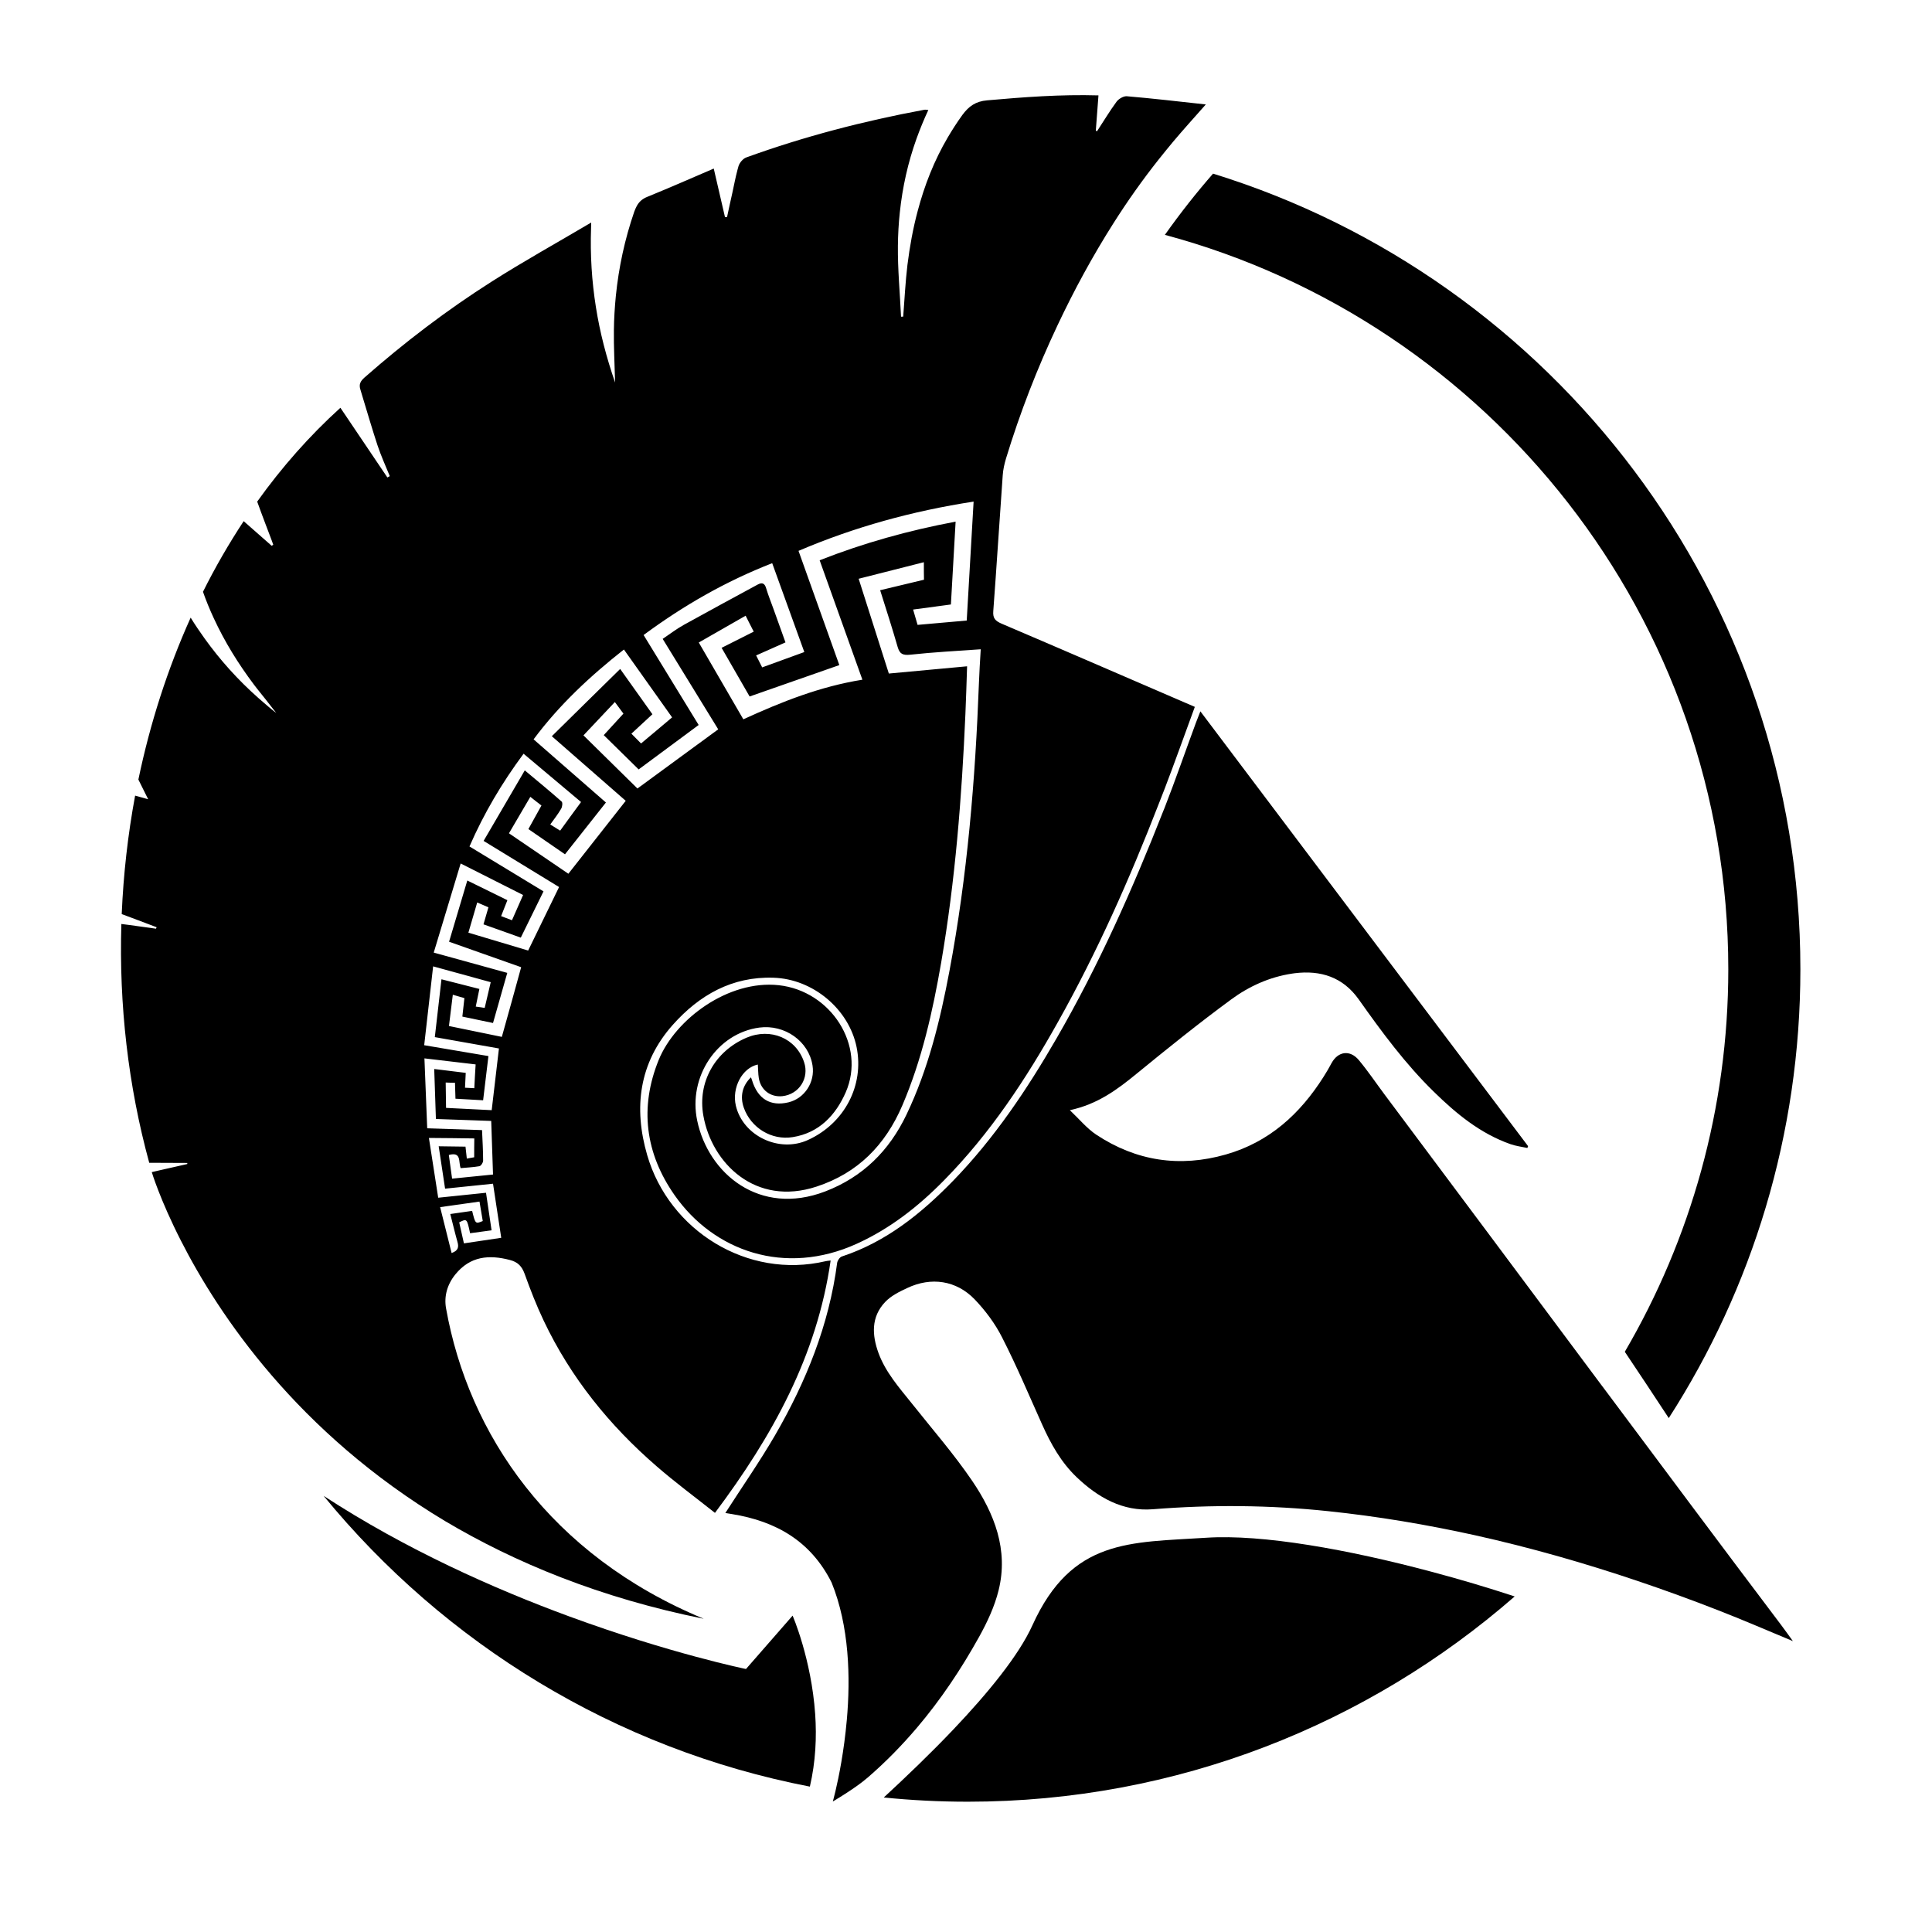
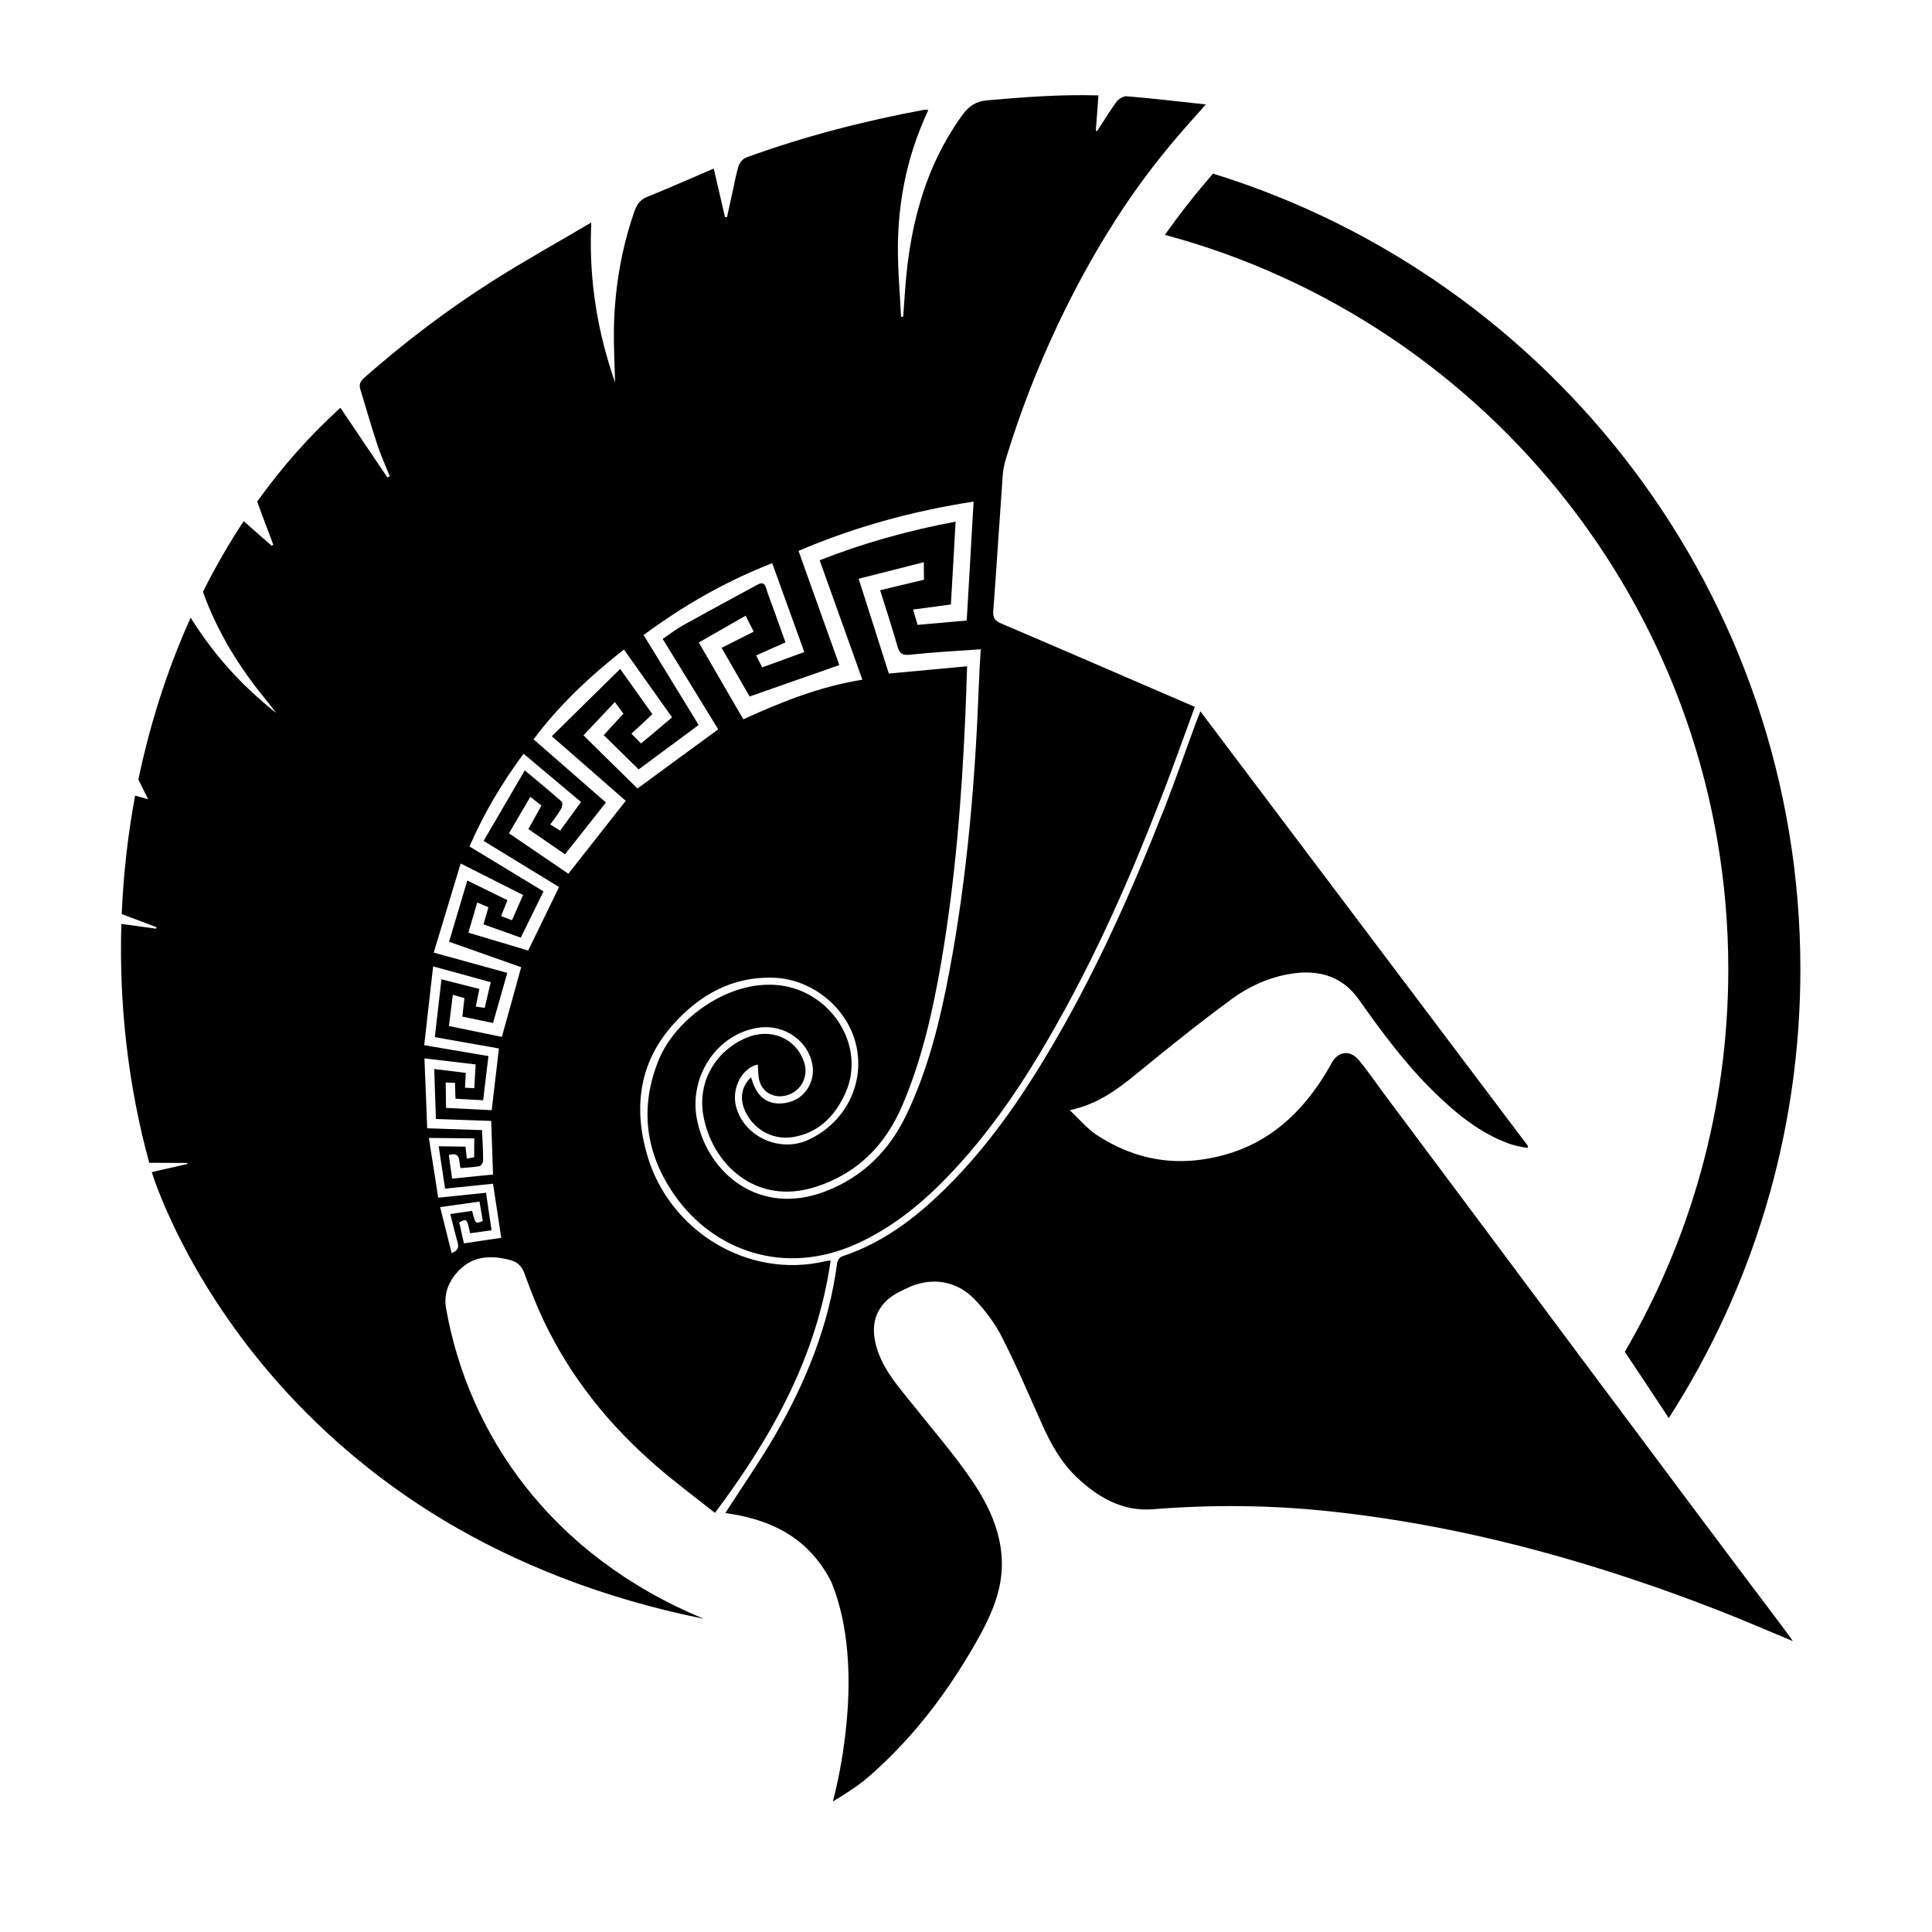
<svg xmlns="http://www.w3.org/2000/svg" version="1.1" id="_x31__Olympian" x="0px" y="0px" viewBox="0 0 160 160" style="enable-background:new 0 0 160 160;" xml:space="preserve">
  <g>
-     <path d="M65.64,133.8l-3.86,4.42c0,0-6.27-1.28-14.65-4.36c-6.18-2.27-13.51-5.53-20.33-9.98c10.02,12.23,24.15,20.97,40.27,24.08   c0.48-2.06,0.57-4.11,0.44-6C67.19,137.36,65.64,133.8,65.64,133.8z" />
-     <path d="M99.88,127.35c-6.28,0.41-11.12,0.05-14.38,7.25c-1.13,2.5-3.69,5.62-6.54,8.62c-1.9,2-3.94,3.95-5.77,5.64   c2.29,0.23,4.61,0.35,6.96,0.35c17.32,0,33.16-6.42,45.29-17c-2.19-0.72-4.53-1.42-6.91-2.05   C111.68,128.33,104.55,127.04,99.88,127.35z" />
    <path d="M143.13,80.27c0,11.54-3.13,22.37-8.57,31.68c1.2,1.79,2.42,3.63,3.64,5.49c6.9-10.73,10.9-23.49,10.9-37.17   c0-30.95-20.5-57.2-48.64-65.89c-1.33,1.52-2.68,3.22-3.99,5.07C123.31,26.65,143.13,51.19,143.13,80.27z" />
    <path d="M58.28,134.06c-12.72-5.27-19.49-15.3-21.34-25.71c-0.18-1,0.1-1.99,0.78-2.82c1.22-1.5,2.78-1.64,4.52-1.18   c0.65,0.17,0.98,0.52,1.21,1.15c0.47,1.31,0.98,2.62,1.58,3.88c2.23,4.7,5.44,8.67,9.36,12.06c1.53,1.33,3.17,2.54,4.82,3.85   c4.77-6.37,8.45-13.01,9.58-20.9c-0.22,0.03-0.33,0.03-0.43,0.06c-6.45,1.51-12.94-2.53-14.76-8.78c-1.14-3.91-0.69-7.64,2.12-10.8   c2.2-2.47,4.91-4.01,8.33-3.9c3.28,0.1,6.25,2.6,6.89,5.75c0.64,3.17-1,6.31-4.03,7.69c-2.39,1.09-5.38-0.34-5.97-2.84   c-0.35-1.49,0.53-3.14,1.82-3.41c0.03,0.37,0.02,0.75,0.08,1.12c0.16,0.99,0.97,1.6,1.95,1.5c1.39-0.15,2.25-1.5,1.8-2.82   c-0.66-1.98-2.77-2.87-4.77-2.02c-2.6,1.11-4.07,3.68-3.57,6.46c0.7,3.94,4.32,7.53,9.37,5.87c3.42-1.12,5.7-3.44,7.11-6.73   c1.62-3.79,2.51-7.77,3.21-11.8c1.17-6.81,1.71-13.69,2.01-20.59c0.06-1.28,0.09-2.56,0.14-3.97c-2.19,0.2-4.29,0.4-6.48,0.6   c-0.81-2.54-1.63-5.12-2.5-7.85c1.83-0.47,3.57-0.91,5.4-1.37c0,0.62,0,1.05,0.01,1.45c-1.25,0.3-2.42,0.58-3.63,0.87   c0.52,1.65,1.01,3.17,1.45,4.7c0.17,0.58,0.42,0.7,1.04,0.64c1.92-0.21,3.86-0.31,5.84-0.45c-0.06,1.05-0.12,1.93-0.15,2.82   c-0.3,7.99-0.96,15.95-2.44,23.82c-0.77,4.09-1.75,8.11-3.56,11.9c-1.43,2.99-3.61,5.16-6.73,6.36c-5.44,2.08-9.68-1.48-10.6-5.86   c-0.77-3.64,1.65-7.24,5.14-7.71c2.11-0.28,4.1,1.13,4.41,3.14c0.22,1.38-0.66,2.73-1.99,3.05c-1.5,0.36-2.55-0.28-3.02-1.83   c-0.02-0.08-0.06-0.15-0.09-0.24c-0.72,0.69-0.92,1.59-0.59,2.52c0.59,1.66,2.29,2.72,4.06,2.43c2.18-0.35,3.55-1.82,4.38-3.71   c1.69-3.87-1.22-8.4-5.55-8.87c-4.18-0.45-8.56,2.81-9.94,6.19c-1.6,3.94-1.11,7.73,1.31,11.19c3.25,4.65,9.14,6.74,15.1,4.03   c2.77-1.26,5.11-3.1,7.22-5.25c3.83-3.89,6.8-8.4,9.45-13.14c3.25-5.79,5.93-11.85,8.33-18.03c0.17-0.43,0.33-0.85,0.5-1.28   c0.85-2.22,1.64-4.45,2.49-6.76c-3.08-1.33-6.13-2.65-9.17-3.96c-2.28-0.98-4.55-1.96-6.83-2.93c-0.53-0.23-0.74-0.45-0.69-1.05   c0.28-3.74,0.51-7.48,0.78-11.22c0.03-0.48,0.14-0.97,0.28-1.43c1.15-3.77,2.57-7.43,4.25-10.99c1.38-2.93,2.92-5.76,4.64-8.47   c1.16-1.83,2.41-3.6,3.76-5.3c0.39-0.49,0.78-0.97,1.18-1.45c0.84-1,1.72-1.97,2.71-3.09c-2.28-0.25-4.42-0.5-6.55-0.68   c-0.27-0.02-0.67,0.22-0.84,0.45c-0.58,0.79-1.08,1.63-1.62,2.45c-0.03-0.02-0.06-0.03-0.1-0.05c0.07-0.96,0.14-1.92,0.22-2.92   c-3.14-0.09-6.18,0.14-9.22,0.41c-0.95,0.08-1.52,0.49-2.05,1.21c-0.44,0.61-0.84,1.23-1.21,1.86c-1.13,1.92-1.93,3.97-2.49,6.09   c-0.39,1.45-0.66,2.95-0.85,4.47c-0.17,1.42-0.24,2.85-0.35,4.28c-0.06,0-0.12,0.01-0.18,0.01c-0.09-1.96-0.28-3.92-0.26-5.87   c0.01-0.93,0.06-1.86,0.16-2.78c0.22-2.08,0.67-4.11,1.38-6.09c0.29-0.8,0.61-1.59,0.98-2.38c-0.16-0.01-0.25-0.04-0.33-0.02   c-5.02,0.93-9.95,2.21-14.75,3.95c-0.27,0.1-0.55,0.43-0.64,0.72c-0.03,0.09-0.05,0.19-0.08,0.29c-0.17,0.63-0.29,1.28-0.43,1.92   c-0.15,0.67-0.3,1.34-0.44,2.01c-0.06,0-0.11,0-0.17,0c-0.26-1.1-0.51-2.21-0.78-3.37c-0.05-0.21-0.1-0.43-0.15-0.65   c-1.84,0.79-3.66,1.59-5.5,2.34c-0.43,0.17-0.7,0.43-0.88,0.77c-0.07,0.14-0.14,0.28-0.2,0.45c-0.79,2.29-1.29,4.62-1.53,7   c-0.09,0.93-0.15,1.86-0.16,2.81c-0.02,1.39,0.06,2.78,0.1,4.35c-0.72-2.08-1.26-4.15-1.59-6.25c-0.34-2.14-0.48-4.32-0.4-6.57   c0.01-0.14,0-0.29,0.01-0.43c-2.86,1.69-5.6,3.21-8.24,4.89c-3.73,2.37-7.23,5.04-10.55,7.96c-0.31,0.28-0.46,0.54-0.33,0.96   c0.08,0.26,0.16,0.52,0.23,0.77c0.39,1.29,0.77,2.58,1.19,3.86c0.29,0.87,0.67,1.71,1.02,2.56c-0.07,0.04-0.13,0.08-0.2,0.11   c-1.13-1.67-2.26-3.35-3.39-5.03c-0.17-0.25-0.33-0.49-0.5-0.74c-2.56,2.32-4.86,4.93-6.89,7.77c0.22,0.62,0.45,1.23,0.68,1.84   c0.16,0.43,0.33,0.86,0.49,1.29c0.06,0.15,0.11,0.3,0.16,0.44c-0.04,0.03-0.09,0.06-0.13,0.09c-0.35-0.31-0.71-0.63-1.07-0.94   c-0.41-0.36-0.83-0.73-1.25-1.1c-1.23,1.87-2.36,3.82-3.37,5.85c0.26,0.74,0.56,1.47,0.89,2.18c0.9,1.95,2.03,3.78,3.34,5.52   c0.16,0.22,0.34,0.43,0.51,0.65c0.15,0.18,0.3,0.37,0.44,0.55c0.3,0.38,0.6,0.76,0.89,1.14c-0.52-0.4-1.01-0.83-1.5-1.26   c-1.66-1.47-3.14-3.11-4.44-4.92c-0.4-0.56-0.79-1.13-1.15-1.72c-1.91,4.24-3.36,8.75-4.33,13.41c0.27,0.54,0.54,1.09,0.81,1.63   c-0.34-0.09-0.71-0.2-1.08-0.3c-0.6,3.23-0.97,6.51-1.11,9.81c0.43,0.16,0.85,0.32,1.28,0.48c0.54,0.2,1.07,0.4,1.61,0.61   c-0.02,0.04-0.03,0.08-0.05,0.12c-0.53-0.07-1.06-0.15-1.59-0.22c-0.43-0.06-0.85-0.12-1.28-0.17c-0.2,6.67,0.56,13.39,2.31,19.78   c0.26,0,0.5,0,0.75,0c0.81,0,1.61,0.01,2.4,0.01c0,0.03,0,0.06,0,0.09c-0.73,0.17-1.47,0.33-2.25,0.51   c-0.23,0.05-0.45,0.1-0.69,0.16c0,0,0.67,2.26,2.42,5.69c3.1,6.09,9.62,15.87,21.87,23.21C42.63,129.4,49.69,132.33,58.28,134.06z    M37.88,102.83c0.12,0.41,0.1,0.74-0.48,0.94c-0.31-1.24-0.62-2.47-0.95-3.8c1.12-0.16,2.18-0.31,3.26-0.46   c0.1,0.58,0.19,1.1,0.27,1.61c-0.61,0.25-0.61,0.25-0.88-0.84c-0.57,0.08-1.15,0.16-1.81,0.26   C37.5,101.35,37.67,102.09,37.88,102.83z M38.42,102.97c-0.11-0.5-0.25-1.13-0.39-1.74c0.64-0.32,0.64-0.32,0.9,0.9   c0.57-0.08,1.15-0.15,1.78-0.24c-0.15-1.03-0.3-2.03-0.46-3.11c-1.29,0.13-2.56,0.26-3.96,0.41c-0.25-1.62-0.5-3.22-0.77-4.95   c1.35,0.01,2.54,0.02,3.76,0.04c-0.01,0.54-0.01,1.03-0.01,1.56c-0.19,0.03-0.38,0.07-0.61,0.11c-0.04-0.34-0.07-0.63-0.11-0.99   c-0.71-0.01-1.41-0.02-2.22-0.03c0.18,1.19,0.35,2.32,0.53,3.51c1.34-0.14,2.64-0.27,3.97-0.41c0.23,1.53,0.46,3.03,0.68,4.48   C40.5,102.66,39.53,102.81,38.42,102.97z M36.56,81.1c-0.19,1.63-0.36,3.18-0.55,4.79c1.83,0.33,3.57,0.63,5.31,0.94   c-0.2,1.72-0.4,3.38-0.6,5.11c-1.24-0.06-2.47-0.12-3.78-0.19c-0.01-0.73-0.02-1.38-0.03-2.1c0.26,0.01,0.48,0.02,0.77,0.02   c0.01,0.44,0.03,0.83,0.04,1.32c0.75,0.04,1.49,0.08,2.29,0.13c0.15-1.22,0.29-2.42,0.44-3.66c-1.75-0.3-3.48-0.59-5.32-0.9   c0.25-2.18,0.49-4.32,0.74-6.53c1.65,0.45,3.16,0.87,4.77,1.31c-0.17,0.7-0.33,1.4-0.5,2.13c-0.25-0.04-0.46-0.07-0.74-0.11   c0.1-0.49,0.19-0.93,0.3-1.46C38.67,81.64,37.68,81.39,36.56,81.1z M39.39,88.15c-0.04,0.67-0.08,1.29-0.11,1.97   c-0.27-0.01-0.5-0.02-0.77-0.04c0.02-0.41,0.04-0.78,0.06-1.23c-0.84-0.1-1.67-0.21-2.61-0.32c0.05,1.39,0.09,2.73,0.14,4.14   c1.57,0.06,3.07,0.11,4.58,0.16c0.05,1.5,0.1,2.95,0.15,4.44c-1.1,0.11-2.2,0.22-3.39,0.34c-0.09-0.68-0.18-1.33-0.27-1.96   c1.07-0.29,0.78,0.57,0.98,1.09c0.51-0.05,1.04-0.07,1.55-0.16c0.13-0.02,0.31-0.3,0.31-0.45c0-0.82-0.05-1.63-0.09-2.54   c-1.47-0.05-2.94-0.1-4.54-0.15c-0.08-1.93-0.15-3.8-0.23-5.79C36.59,87.82,37.96,87.98,39.39,88.15z M41.56,85.87   c-1.4-0.29-2.87-0.59-4.38-0.9c0.11-0.88,0.21-1.7,0.32-2.59c0.33,0.09,0.62,0.18,0.96,0.28c-0.06,0.5-0.11,0.98-0.17,1.53   c0.85,0.18,1.69,0.35,2.54,0.53c0.38-1.34,0.75-2.64,1.18-4.15c-1.96-0.54-3.94-1.09-6.09-1.68c0.79-2.6,1.49-4.94,2.23-7.38   c1.84,0.93,3.48,1.76,5.17,2.61c-0.3,0.68-0.59,1.34-0.92,2.09c-0.28-0.1-0.56-0.21-0.9-0.34c0.18-0.45,0.34-0.86,0.52-1.32   c-1.08-0.53-2.15-1.06-3.32-1.63c-0.51,1.72-1,3.37-1.51,5.07c2.08,0.73,4.04,1.43,5.97,2.11C42.64,82,42.12,83.88,41.56,85.87z    M43.74,78.72c-1.6-0.48-3.25-0.97-4.95-1.48c0.25-0.87,0.49-1.66,0.73-2.5c0.34,0.14,0.61,0.26,0.93,0.4   c-0.14,0.49-0.27,0.93-0.41,1.41c1.03,0.37,2.02,0.72,3.09,1.1c0.63-1.29,1.24-2.52,1.88-3.83c-2.04-1.24-4.08-2.47-6.13-3.72   c1.2-2.75,2.68-5.25,4.48-7.68c1.6,1.34,3.16,2.65,4.76,4c-0.58,0.79-1.14,1.55-1.73,2.37c-0.25-0.16-0.49-0.3-0.82-0.51   c0.32-0.45,0.64-0.85,0.9-1.3c0.1-0.16,0.14-0.52,0.04-0.6c-0.96-0.85-1.95-1.66-3.05-2.58c-1.15,1.98-2.26,3.88-3.41,5.84   c2.17,1.32,4.22,2.58,6.25,3.82C45.42,75.27,44.56,77.03,43.74,78.72z M52.79,65.3c-1.41-1.39-2.92-2.87-4.47-4.4   c0.87-0.93,1.7-1.81,2.6-2.76c0.26,0.35,0.48,0.64,0.71,0.96c-0.55,0.6-1.07,1.17-1.63,1.78c0.99,0.97,1.95,1.92,2.89,2.84   c1.66-1.23,3.29-2.43,4.97-3.68c-1.5-2.44-3.01-4.91-4.56-7.45c3.3-2.44,6.78-4.44,10.65-5.95c0.9,2.5,1.79,4.94,2.66,7.36   c-1.2,0.44-2.32,0.84-3.49,1.27c-0.13-0.27-0.29-0.57-0.5-0.99c0.78-0.34,1.57-0.7,2.43-1.08c-0.33-0.93-0.66-1.85-0.99-2.76   c-0.2-0.56-0.43-1.12-0.6-1.69c-0.12-0.43-0.32-0.55-0.71-0.34c-2.05,1.11-4.1,2.22-6.14,3.35c-0.59,0.33-1.14,0.75-1.73,1.15   c1.58,2.57,3.12,5.08,4.6,7.49C57.24,62.04,55.05,63.64,52.79,65.3z M80.63,41.54c-0.19,3.35-0.38,6.61-0.57,9.85   c-1.4,0.12-2.71,0.24-4.07,0.36c-0.12-0.39-0.23-0.79-0.37-1.27c1.06-0.14,2.06-0.28,3.13-0.42c0.13-2.26,0.26-4.53,0.39-6.86   c-3.89,0.73-7.6,1.76-11.26,3.2c1.19,3.32,2.35,6.57,3.54,9.89c-3.49,0.56-6.65,1.81-9.86,3.28c-1.21-2.08-2.41-4.16-3.69-6.36   c1.31-0.75,2.57-1.47,3.88-2.22c0.24,0.49,0.44,0.86,0.67,1.32c-0.89,0.45-1.73,0.87-2.66,1.34c0.81,1.41,1.58,2.75,2.32,4.03   c2.48-0.87,4.92-1.72,7.43-2.6c-1.1-3.09-2.22-6.23-3.38-9.46C70.77,43.64,75.57,42.32,80.63,41.54z M51.67,53.79   c1.35,1.91,2.67,3.76,3.99,5.62c-0.87,0.74-1.7,1.43-2.57,2.16c-0.26-0.26-0.51-0.51-0.8-0.81c0.58-0.54,1.14-1.06,1.74-1.61   c-0.86-1.21-1.7-2.39-2.67-3.75c-1.93,1.9-3.78,3.71-5.66,5.57c2.15,1.88,4.14,3.62,6.12,5.35c-1.59,2.02-3.14,4-4.75,6.04   c-1.56-1.06-3.2-2.18-4.92-3.35c0.59-1.01,1.17-1.99,1.77-3.02c0.32,0.25,0.59,0.47,0.92,0.72c-0.36,0.64-0.71,1.27-1.08,1.95   c1.03,0.71,2.03,1.4,3.03,2.09c1.13-1.43,2.24-2.83,3.39-4.29c-1.97-1.72-3.95-3.45-5.99-5.23C46.3,58.39,48.85,56.01,51.67,53.79z   " />
    <path d="M140.09,124.7c-1.19-1.59-2.38-3.19-3.57-4.78c-1.26-1.69-2.52-3.37-3.78-5.06c-0.04-0.06-0.09-0.12-0.13-0.17   c-2.98-4-5.96-8-8.94-11.99c-3.01-4.03-6.02-8.06-9.03-12.09c-0.7-0.94-1.36-1.92-2.11-2.82c-0.73-0.87-1.71-0.73-2.25,0.24   c-0.21,0.39-0.43,0.78-0.67,1.15c-1.95,3.08-4.51,5.41-8.09,6.43c-3.82,1.09-7.42,0.55-10.73-1.64c-0.77-0.51-1.38-1.26-2.19-2.03   c2.3-0.49,3.93-1.71,5.53-3.02c2.57-2.1,5.16-4.19,7.83-6.15c1.48-1.09,3.18-1.86,5.04-2.14c0.07-0.01,0.14-0.02,0.21-0.03   c2.17-0.27,4,0.32,5.31,2.16c1.91,2.7,3.87,5.36,6.24,7.67c1.85,1.81,3.83,3.44,6.32,4.32c0.45,0.16,0.94,0.22,1.41,0.32   c0.02-0.05,0.04-0.1,0.06-0.15c-9.02-11.97-18.04-23.94-27.14-36.01c-0.15,0.39-0.26,0.66-0.36,0.92c-0.87,2.35-1.69,4.73-2.6,7.06   c-0.03,0.09-0.07,0.18-0.11,0.27c-2.54,6.47-5.36,12.81-8.84,18.83c-2.45,4.24-5.16,8.29-8.58,11.81   c-2.64,2.71-5.54,5.05-9.21,6.26c-0.17,0.06-0.35,0.33-0.38,0.52c-0.67,5.15-2.58,9.86-5.16,14.31c-1.27,2.18-2.72,4.26-4.1,6.41   c0.16,0.03,0.35,0.06,0.55,0.09c3.65,0.59,6.53,2.24,8.25,5.67c1.47,3.62,1.57,7.89,1.26,11.37c-0.23,2.6-0.67,4.76-0.94,5.9   c-0.13,0.55-0.22,0.86-0.22,0.86c0.39-0.23,0.78-0.47,1.16-0.72c0.6-0.39,1.19-0.8,1.73-1.26c1.48-1.28,2.83-2.66,4.08-4.13   c1.97-2.32,3.66-4.85,5.15-7.53c0.67-1.21,1.28-2.51,1.61-3.85c0.83-3.35-0.35-6.35-2.18-9.05c-1.53-2.25-3.33-4.31-5.02-6.44   c-1.04-1.3-2.15-2.55-2.74-4.14c-0.55-1.5-0.63-3,0.54-4.24c0.48-0.51,1.18-0.86,1.83-1.16c1.98-0.94,4.06-0.64,5.58,0.93   c0.89,0.93,1.7,2.01,2.28,3.16c1.2,2.35,2.23,4.79,3.31,7.2c0.72,1.61,1.57,3.14,2.86,4.37c1.76,1.68,3.82,2.86,6.31,2.66   c4.86-0.39,9.7-0.35,14.54,0.16c4.1,0.43,8.14,1.11,12.13,1.99c2.3,0.51,4.58,1.09,6.85,1.73c4.48,1.27,8.9,2.77,13.26,4.47   c2.06,0.8,4.09,1.68,6.23,2.57c-0.35-0.48-0.64-0.89-0.94-1.29C145.05,131.33,142.57,128.01,140.09,124.7z" />
  </g>
  <g>
</g>
  <g>
</g>
  <g>
</g>
  <g>
</g>
  <g>
</g>
  <g>
</g>
</svg>